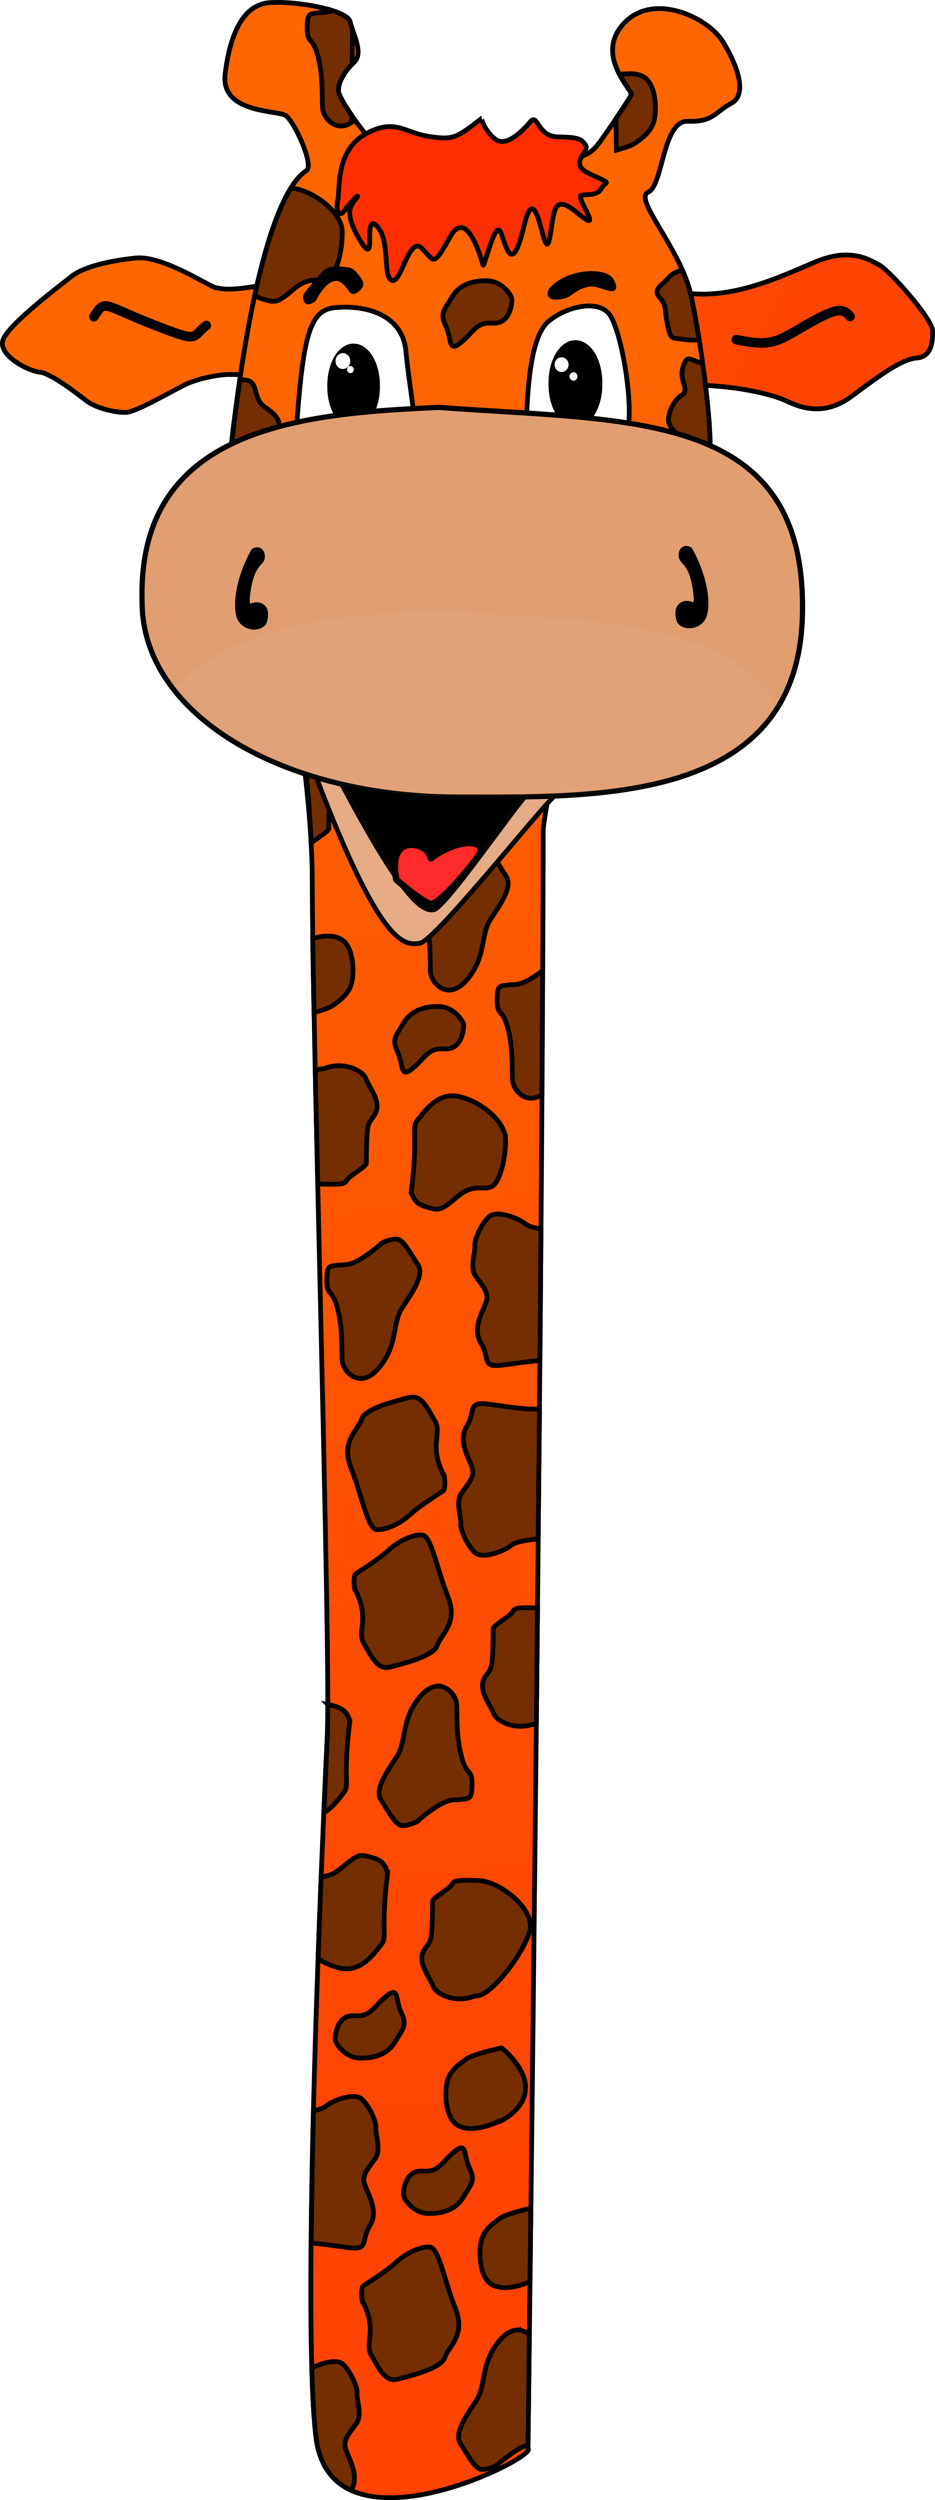
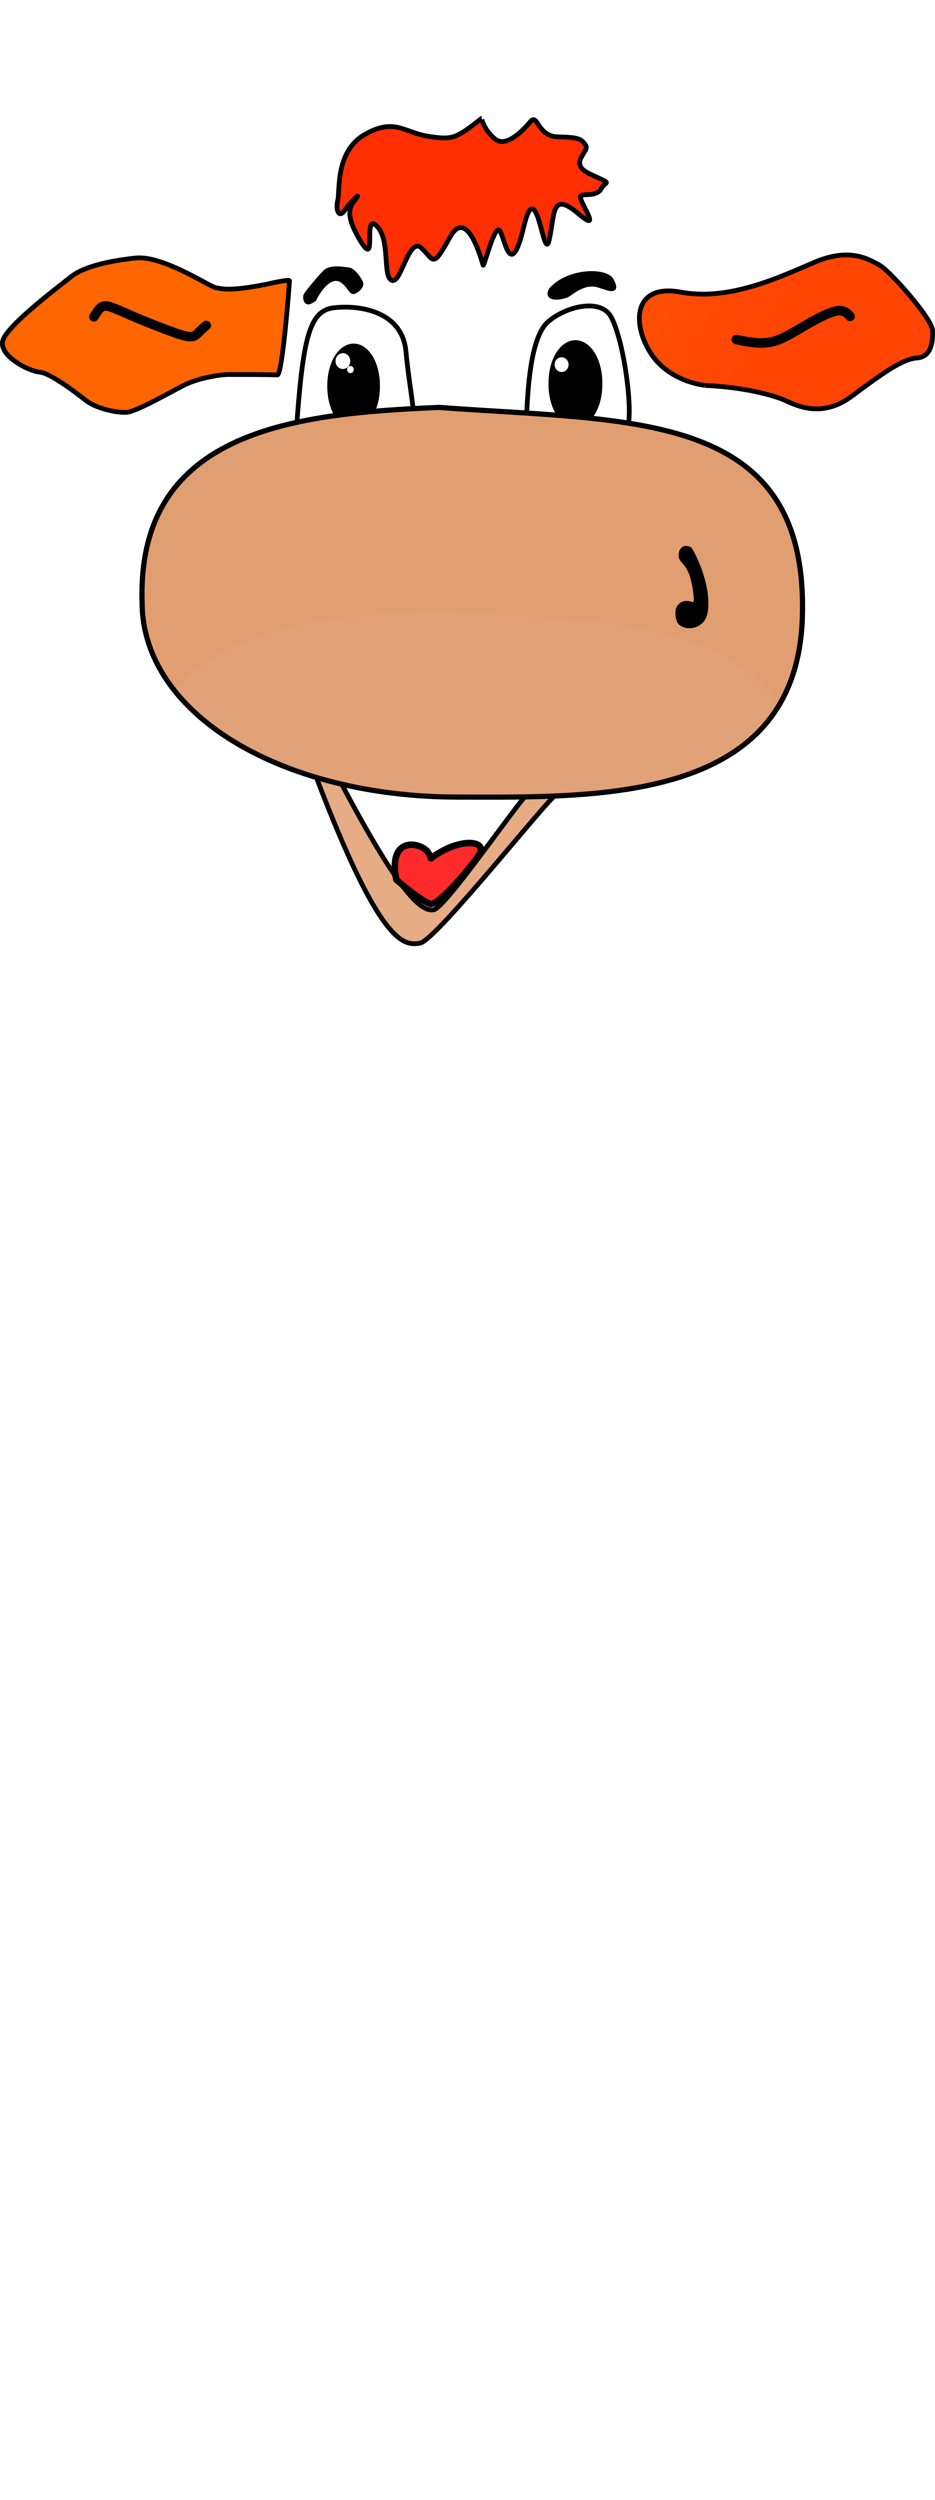
<svg xmlns="http://www.w3.org/2000/svg" xmlns:xlink="http://www.w3.org/1999/xlink" version="1.1" width="196.239" height="524.457" id="svg2952">
  <defs id="defs2954">
    <linearGradient x1="207.17" y1="193.079" x2="283.053" y2="236.201" id="linearGradient4255" xlink:href="#linearGradient3808-9-7" gradientUnits="userSpaceOnUse" />
    <linearGradient id="linearGradient3808-9-7">
      <stop id="stop3810-3-4" style="stop-color:#ff6600;stop-opacity:1" offset="0" />
      <stop id="stop3812-8-1" style="stop-color:#ff4404;stop-opacity:1" offset="1" />
    </linearGradient>
    <linearGradient x1="207.17" y1="193.079" x2="247.612" y2="586.757" id="linearGradient4257" xlink:href="#linearGradient3808" gradientUnits="userSpaceOnUse" />
    <linearGradient id="linearGradient3808">
      <stop id="stop3810" style="stop-color:#ff6600;stop-opacity:1" offset="0" />
      <stop id="stop3812" style="stop-color:#ff4404;stop-opacity:1" offset="1" />
    </linearGradient>
    <filter x="-0.065" y="-0.21" width="1.129" height="1.419" color-interpolation-filters="sRGB" id="filter3804">
      <feGaussianBlur id="feGaussianBlur3806" stdDeviation="3.408" />
    </filter>
  </defs>
  <g transform="translate(-79.024,-198.705)" id="layer1">
    <g transform="translate(-61.22,68.018)" id="g4145">
      <g id="g4030">
        <path d="m 317.188,184.188 c -1.714,0.086 -3.704,0.538 -6.031,1.531 -7.448,3.178 -17.901,8.137 -28.031,6.25 -10.13,-1.887 -10.222,6.848 -6.25,12.906 3.972,6.058 11.511,6.656 11.312,6.656 8.441,0.397 14.221,2.075 16.406,2.969 2.185,0.894 7.752,4.278 14.406,-0.688 6.654,-4.966 10.708,-7.833 13.688,-8.031 2.979,-0.199 3.381,-3.298 3.281,-5.781 -0.099,-2.483 -8.94,-12.496 -11.125,-13.688 -1.502,-0.819 -3.886,-2.315 -7.656,-2.125 z m -147.344,0.594 c -0.388,-0.016 -0.765,-0.006 -1.125,0.031 -5.76,0.596 -11.017,1.889 -13.5,3.875 -2.483,1.986 -13.612,10.322 -14.406,13.5 -0.794,3.178 5.466,6.364 7.75,6.562 2.284,0.199 7.565,4.28 9.75,5.969 2.185,1.688 6.352,2.568 8.438,2.469 2.086,-0.099 9.438,-4.36 12.219,-5.75 2.781,-1.39 7.332,-2.188 9.219,-2.188 1.887,0 9.158,-0.006 10.25,0.094 1.092,0.099 2.562,-19.353 2.562,-19.75 0,-0.397 -4.756,0.688 -4.656,0.688 -8.044,1.589 -9.328,0.98 -10.719,0.781 -1.303,-0.186 -9.961,-6.04 -15.781,-6.281 z" id="path2833" style="color:#000000;fill:url(#linearGradient4255);fill-opacity:1;fill-rule:nonzero;stroke:#000000;stroke-width:1px;stroke-linecap:butt;stroke-linejoin:miter;stroke-miterlimit:4;stroke-opacity:1;stroke-dasharray:none;stroke-dashoffset:0;marker:none;visibility:visible;display:inline;overflow:visible;enable-background:accumulate" />
        <path d="m 294.778,201.916 c 7.654,1.685 8.778,0.281 14.817,-3.16 6.039,-3.441 7.514,-3.581 9.059,-1.685 m -135.111,1.896 c -3.371,2.528 -0.983,3.792 -11.376,-0.281 -10.393,-4.073 -9.831,-5.337 -12.219,-1.545" id="path3779" style="fill:none;stroke:#000000;stroke-width:2;stroke-linecap:round;stroke-linejoin:round;stroke-opacity:1" />
      </g>
      <g id="g4141">
-         <path d="m 198.625,131.188 c -0.81,-0.002 -1.542,0.019 -2.188,0.094 -5.164,0.596 -7.944,6.564 -8.938,14.906 -0.993,8.342 10.931,7.558 12.719,8.75 1.788,1.192 5.964,10.308 4.375,11.5 -1.589,1.192 -9.948,5.97 -15.906,58.406 -0.397,-0.596 1.992,5.173 4.375,9.344 0.126,0.22 0.556,0.393 1.156,0.562 3.239,14.927 11.562,55.635 11.562,80.656 0,30.985 3.951,163.673 3.156,179.562 -0.794,15.89 -5.553,120.751 -2.375,146.969 3.178,26.218 46.883,3.995 44.5,2.406 3.178,-256.621 3.188,-332.894 3.188,-339.25 0,-4.558 9.284,-48.09 16.594,-73 10.422,-1.23 17.827,-2.636 18.156,-4.062 1.192,-5.164 -1.596,-25.83 -3.781,-35.562 -2.185,-9.733 -12.115,-20.078 -8.938,-21.469 3.178,-1.39 2.981,-15.074 8.344,-14.875 5.363,0.199 5.748,-1.994 9.125,-3.781 3.377,-1.788 1.397,-7.742 -1.781,-12.906 -3.178,-5.164 -14.686,-10.534 -20.844,-3.781 -6.157,6.753 1.991,13.913 1.594,14.906 -0.397,0.993 -4.565,7.146 -6.75,10.125 -2.185,2.979 -4.566,3.375 -9.531,3.375 -4.966,0 -35.159,-1.797 -37.344,-3.188 -2.185,-1.39 -7.353,-9.13 -7.75,-10.719 -0.397,-1.589 0.971,-4.358 3.156,-6.344 2.185,-1.986 -0.185,-5.98 -0.781,-8.562 -0.521,-2.259 -9.421,-4.046 -15.094,-4.062 z" id="path2818" style="fill:url(#linearGradient4257);fill-opacity:1;stroke:#000000;stroke-width:1px;stroke-linecap:butt;stroke-linejoin:miter;stroke-opacity:1" />
-         <path d="m 201.312,170.125 c -2.078,3.324 -4.839,9.766 -7.594,22.5 0.393,0.293 0.899,0.564 1.625,0.781 2.809,0.843 3.083,0.856 6.594,-2.094 3.511,-2.949 5.362,-1.282 7.188,-2.125 1.826,-0.843 3.078,-6.442 2.938,-10.094 -0.14,-3.652 -5.209,-7.861 -9.844,-8.844 -0.313,-0.066 -0.617,-0.107 -0.906,-0.125 z m 82.156,17.219 c -1.634,0.483 -2.038,0.66 -3,1.719 -1.404,1.545 -3.295,2.307 -1.75,4.062 1.545,1.756 1.047,3.018 1.469,4.844 0.421,1.826 0.432,3.649 1.906,3.719 1.01,0.048 3.214,0.546 4.875,0.25 -0.573,-3.585 -1.176,-6.912 -1.75,-9.469 -0.384,-1.708 -1.002,-3.431 -1.75,-5.125 z m -41.844,2.25 c -2.542,0.091 -5.087,0.979 -6.5,3.375 -1.615,2.739 -2.608,3.394 -1.344,6.062 1.264,2.669 0.557,5.194 2.594,4 3.371,-2.528 3.598,-4.843 7.25,-4.562 3.652,0.281 4.062,-4.025 4.062,-4.938 0,-0.913 -2.09,-3.797 -4.969,-3.938 -0.36,-0.018 -0.731,-0.013 -1.094,0 z m 43.188,16.375 c -0.458,-0.018 -0.699,0.334 -1.094,1.344 -1.264,3.23 1.529,5.048 -0.438,6.312 -1.966,1.264 -3.078,4.486 -2.656,5.75 0.421,1.264 1.817,2.971 5.469,4.938 0.897,0.483 2.01,0.778 3.188,0.875 0.105,-4.274 -0.606,-11.353 -1.562,-18.25 -1.581,-0.471 -2.39,-0.949 -2.906,-0.969 z M 191,210.375 c -0.129,0.007 -0.27,0.047 -0.406,0.062 -0.58,3.953 -1.17,8.228 -1.719,12.938 1.589,0.496 3.101,0.893 4.25,0.938 3.652,0.14 4.767,-2.268 5.469,-3.812 0.702,-1.545 -0.565,-2.924 -2.812,-4.469 -2.247,-1.545 -1.408,-4.361 -3.094,-5.344 -0.421,-0.246 -1.001,-0.35 -1.688,-0.312 z m 12.531,73.656 c 0.965,7.815 1.696,15.88 2.031,23.531 1.045,-0.961 3.688,-2.465 3.688,-3.062 0,-0.702 3.6e-4,-5.206 0.281,-7.312 0.281,-2.107 1.828,-2.362 1.969,-4.469 0.14,-2.107 -1.813,-4.518 -2.375,-6.062 -0.412,-1.133 -2.733,-2.621 -5.594,-2.625 z m 38.031,25.125 c -1.398,0.123 -3.215,1.002 -2.969,1.125 -6.18,5.197 -7.283,4.063 -8.969,4.344 -1.685,0.281 -2.25,-0.121 -2.25,3.25 0,3.371 1.126,1.521 2.25,5.875 1.124,4.354 0.828,8.284 0.969,10.812 0.088,1.58 1.604,3.679 3.688,3.812 1.25,0.08 2.713,-0.563 4.188,-2.406 3.933,-4.916 2.534,-9.129 4.781,-12.5 2.247,-3.371 4.623,-6.862 3.219,-8.969 -1.404,-2.107 -2.939,-5.203 -4.344,-5.344 -0.176,-0.018 -0.363,-0.018 -0.562,0 z M 208.625,327.062 c -0.906,0.044 -1.842,0.239 -2.75,0.5 0.063,4.418 0.174,9.966 0.281,15.531 1.58,-0.44 3.248,-0.976 3.969,-1.5 1.545,-1.124 3.641,-2.535 4.062,-5.344 0.421,-2.809 -0.002,-6.736 -1.969,-8.281 -0.737,-0.579 -1.755,-0.87 -2.875,-0.906 -0.233,-0.008 -0.478,-0.012 -0.719,0 z m 45.5,7.219 c -4.698,3.606 -5.765,2.778 -7.281,3.031 -1.685,0.281 -2.25,-0.121 -2.25,3.25 0,3.371 1.126,1.521 2.25,5.875 1.124,4.354 0.828,8.284 0.969,10.812 0.088,1.58 1.604,3.679 3.688,3.812 0.764,0.049 1.592,-0.181 2.469,-0.781 0.068,-10.25 0.121,-18.933 0.156,-26 z m -22.625,7.562 c -2.542,0.091 -5.087,0.979 -6.5,3.375 -1.615,2.739 -2.608,3.394 -1.344,6.062 1.264,2.669 0.557,5.194 2.594,4 3.371,-2.528 3.598,-4.843 7.25,-4.562 3.652,0.281 4.062,-4.025 4.062,-4.938 0,-0.913 -2.09,-3.797 -4.969,-3.938 -0.36,-0.018 -0.731,-0.013 -1.094,0 z M 211.219,354.25 c -0.983,0.022 -2.009,0.2 -3.062,0.656 -0.489,-0.085 -1.099,0.11 -1.75,0.469 0.152,7.169 0.351,15.7 0.531,23.625 0.167,0.019 0.339,0.058 0.5,0.062 4.494,0.14 5.204,0.03 5.625,-0.812 0.421,-0.843 4.062,-2.829 4.062,-3.531 0,-0.702 3.6e-4,-5.206 0.281,-7.312 0.281,-2.107 1.828,-2.362 1.969,-4.469 0.14,-2.107 -1.813,-4.518 -2.375,-6.062 -0.421,-1.159 -2.832,-2.691 -5.781,-2.625 z m 23.656,6.312 c -3.66,0.223 -5.956,3.836 -7.062,5.188 -1.264,1.545 0.264,2.937 -1.281,15.156 0.421,0.421 0.285,2.095 3.094,2.938 2.809,0.843 3.083,0.856 6.594,-2.094 3.511,-2.949 5.362,-1.282 7.188,-2.125 1.826,-0.843 3.078,-6.442 2.938,-10.094 -0.14,-3.652 -5.209,-7.861 -9.844,-8.844 -0.579,-0.123 -1.102,-0.157 -1.625,-0.125 z m 9.719,24.781 c -0.649,0.011 -1.208,0.153 -1.594,0.469 -1.545,1.264 -3.234,4.783 -3.094,6.188 0.14,1.404 -1.139,4.487 0.125,6.312 1.264,1.826 2.547,3.096 2.406,4.781 -0.14,1.685 -3.388,5.911 -1.281,9.281 1.712,2.739 0.565,4.544 2.781,4.75 0.511,0.048 1.208,0.007 2.156,-0.125 3.259,-0.453 5.446,-0.757 7.469,-0.906 0.087,-9.912 0.153,-19.227 0.219,-27.594 -1.523,-0.26 -2.709,-0.605 -3.344,-1.125 -1.159,-0.948 -3.897,-2.066 -5.844,-2.031 z m -21.562,5.281 c -1.398,0.123 -3.215,1.002 -2.969,1.125 -6.18,5.197 -7.283,4.063 -8.969,4.344 -1.685,0.281 -2.25,-0.121 -2.25,3.25 0,3.371 1.126,1.521 2.25,5.875 1.124,4.354 0.828,8.284 0.969,10.812 0.088,1.58 1.604,3.679 3.688,3.812 1.25,0.08 2.713,-0.563 4.188,-2.406 3.933,-4.916 2.534,-9.129 4.781,-12.5 2.247,-3.371 4.623,-6.862 3.219,-8.969 -1.404,-2.107 -2.939,-5.203 -4.344,-5.344 -0.176,-0.018 -0.363,-0.018 -0.562,0 z m 3.875,33.125 c -0.136,-0.004 -0.292,0.014 -0.438,0.031 -0.155,0.018 -0.333,0.05 -0.5,0.094 -2.669,0.702 -9.11,2.253 -9.812,4.5 -0.702,2.247 -4.497,4.632 -2.25,10.25 2.247,5.618 3.518,12.797 5.344,12.938 1.826,0.14 4.893,-1.127 7,-3.094 2.107,-1.966 6.469,-4.641 7.031,-5.062 0.562,-0.421 0.281,-3.781 0,-3.5 -3.09,-6.18 -0.127,-8.441 -1.812,-11.25 -1.481,-2.469 -2.518,-4.847 -4.562,-4.906 z m 14.062,1.406 c -2.216,0.206 -1.07,2.011 -2.781,4.75 -2.107,3.371 1.141,7.596 1.281,9.281 0.14,1.685 -1.142,2.955 -2.406,4.781 -1.264,1.826 0.015,4.908 -0.125,6.312 -0.14,1.404 1.549,4.923 3.094,6.188 1.545,1.264 5.893,-0.298 7.438,-1.562 0.928,-0.759 3.047,-1.121 5.719,-1.406 0.087,-9.012 0.208,-19.184 0.281,-27.219 -3.012,0.08 -5.537,-0.332 -10.344,-1 -0.948,-0.132 -1.645,-0.173 -2.156,-0.125 z m -12.812,27.531 c -1.839,0.175 -4.407,1.373 -6.25,3.094 -2.107,1.966 -6.469,4.641 -7.031,5.062 -0.562,0.421 -0.281,3.781 0,3.5 3.09,6.18 0.127,8.441 1.812,11.25 1.58,2.633 2.672,5.15 5,4.875 0.155,-0.018 0.333,-0.05 0.5,-0.094 2.669,-0.702 9.11,-2.253 9.812,-4.5 0.702,-2.247 4.497,-4.632 2.25,-10.25 -2.247,-5.618 -3.518,-12.797 -5.344,-12.938 -0.228,-0.018 -0.487,-0.025 -0.75,0 z m 22.562,15.25 c -2.115,0.011 -2.59,0.243 -2.906,0.875 -0.421,0.843 -4.062,2.829 -4.062,3.531 0,0.702 -3.6e-4,5.206 -0.281,7.312 -0.281,2.107 -1.828,2.362 -1.969,4.469 -0.14,2.107 1.813,4.518 2.375,6.062 0.421,1.159 2.832,2.691 5.781,2.625 0.983,-0.022 2.009,-0.2 3.062,-0.656 0.03,0.005 0.063,-0.003 0.094,0 0.09,-8.621 0.171,-16.249 0.25,-24.156 -0.914,-0.029 -1.736,-0.066 -2.344,-0.062 z m -18.781,16.469 c -1.138,0.095 -2.428,0.793 -3.719,2.406 -3.933,4.916 -2.534,9.129 -4.781,12.5 -2.247,3.371 -4.623,6.862 -3.219,8.969 1.404,2.107 2.939,5.203 4.344,5.344 1.404,0.14 3.812,-0.985 3.531,-1.125 6.18,-5.197 7.283,-4.063 8.969,-4.344 1.685,-0.281 2.25,0.121 2.25,-3.25 0,-3.371 -1.126,-1.521 -2.25,-5.875 -1.124,-4.354 -0.828,-8.284 -0.969,-10.812 -0.088,-1.58 -1.604,-3.679 -3.688,-3.812 -0.156,-0.01 -0.306,-0.013 -0.469,0 z m -22.906,3.812 c -0.004,2.928 -0.026,5.392 -0.094,6.75 -0.137,2.747 -0.406,8.801 -0.719,16 2.028,-1.22 3.407,-3.296 4.188,-4.25 1.264,-1.545 -0.264,-2.937 1.281,-15.156 -0.421,-0.421 -0.285,-2.095 -3.094,-2.938 -0.629,-0.189 -1.119,-0.33 -1.562,-0.406 z m 7.094,31.719 c -1.075,0.05 -1.993,0.719 -4.188,2.562 -1.791,1.504 -3.137,1.796 -4.281,1.844 -0.217,5.419 -0.437,11.067 -0.656,17.25 1.461,0.926 3.086,1.636 4.656,1.969 0.579,0.123 1.102,0.157 1.625,0.125 3.66,-0.223 5.956,-3.836 7.062,-5.188 1.264,-1.545 -0.264,-2.937 1.281,-15.156 -0.421,-0.421 -0.285,-2.095 -3.094,-2.938 -1.053,-0.316 -1.762,-0.499 -2.406,-0.469 z m 22.438,5.188 c -0.595,-0.007 -1.066,0.01 -1.469,0.031 -1.342,0.072 -1.737,0.317 -2,0.844 -0.421,0.843 -4.062,2.829 -4.062,3.531 0,0.702 -3.6e-4,5.206 -0.281,7.312 -0.281,2.107 -1.828,2.362 -1.969,4.469 -0.14,2.107 1.813,4.518 2.375,6.062 0.421,1.159 2.832,2.691 5.781,2.625 0.983,-0.022 2.009,-0.2 3.062,-0.656 3.23,0.562 10.829,-9.849 11.531,-14.062 0.702,-4.213 -6.318,-9.953 -10.812,-10.094 -0.843,-0.026 -1.561,-0.056 -2.156,-0.062 z m -15.75,23.531 c -0.22,-0.014 -0.524,0.089 -0.906,0.312 -3.371,2.528 -3.598,4.843 -7.25,4.562 -3.652,-0.281 -4.062,4.025 -4.062,4.938 0,0.913 2.09,3.797 4.969,3.938 0.36,0.018 0.731,0.013 1.094,0 2.542,-0.091 5.087,-0.979 6.5,-3.375 1.615,-2.739 2.608,-3.394 1.344,-6.062 -1.027,-2.168 -0.734,-4.251 -1.688,-4.312 z m 22.688,11.625 c 0,0 -5.924,1.251 -7.469,2.375 -1.545,1.124 -3.641,2.535 -4.062,5.344 -0.421,2.809 0.002,6.736 1.969,8.281 0.737,0.579 1.755,0.87 2.875,0.906 1.867,0.06 4.02,-0.522 5.688,-1.312 0,0.281 5.61,-2.115 6.031,-6.75 0.421,-4.635 -5.031,-8.844 -5.031,-8.844 z m -31.031,10.188 c -1.947,-0.035 -4.685,1.083 -5.844,2.031 -0.526,0.43 -1.441,0.726 -2.594,0.969 -0.238,9.52 -0.388,18.929 -0.469,27.75 2.006,0.151 4.18,0.458 7.406,0.906 0.948,0.132 1.645,0.173 2.156,0.125 2.216,-0.206 1.07,-2.011 2.781,-4.75 2.107,-3.371 -1.141,-7.596 -1.281,-9.281 -0.14,-1.685 1.142,-2.955 2.406,-4.781 1.264,-1.826 -0.015,-4.908 0.125,-6.312 0.14,-1.404 -1.549,-4.923 -3.094,-6.188 -0.386,-0.316 -0.945,-0.457 -1.594,-0.469 z m 22.625,10.781 c -0.22,-0.014 -0.493,0.089 -0.875,0.312 -3.371,2.528 -3.598,4.843 -7.25,4.562 -3.652,-0.281 -4.062,4.025 -4.062,4.938 0,0.913 2.09,3.797 4.969,3.938 0.36,0.018 0.731,0.013 1.094,0 2.542,-0.091 5.087,-0.979 6.5,-3.375 1.615,-2.739 2.608,-3.394 1.344,-6.062 -1.027,-2.168 -0.765,-4.251 -1.719,-4.312 z m 14.562,12.656 c -1.758,0.411 -5.322,1.291 -6.469,2.125 -1.545,1.124 -3.641,2.535 -4.062,5.344 -0.421,2.809 0.002,6.736 1.969,8.281 0.737,0.579 1.755,0.87 2.875,0.906 1.803,0.058 3.858,-0.501 5.5,-1.25 0.063,-5.229 0.128,-10.343 0.188,-15.406 z M 229.75,602.062 c -1.839,0.175 -4.407,1.373 -6.25,3.094 -2.107,1.966 -6.469,4.641 -7.031,5.062 -0.562,0.421 -0.281,3.781 0,3.5 3.09,6.18 0.127,8.441 1.812,11.25 1.58,2.633 2.672,5.15 5,4.875 0.155,-0.018 0.333,-0.05 0.5,-0.094 2.669,-0.702 9.11,-2.253 9.812,-4.5 0.702,-2.247 4.497,-4.632 2.25,-10.25 -2.247,-5.618 -3.518,-12.797 -5.344,-12.938 -0.228,-0.018 -0.487,-0.025 -0.75,0 z m 18.875,17.406 c -1.138,0.095 -2.428,0.793 -3.719,2.406 -3.933,4.916 -2.534,9.129 -4.781,12.5 -2.247,3.371 -4.623,6.862 -3.219,8.969 1.404,2.107 2.939,5.203 4.344,5.344 1.404,0.14 3.812,-0.985 3.531,-1.125 3.2,-2.691 5.018,-3.66 6.281,-4.031 0.104,-8.382 0.184,-15.031 0.281,-23.031 -0.611,-0.564 -1.377,-0.975 -2.25,-1.031 -0.156,-0.01 -0.306,-0.013 -0.469,0 z m -38.125,6.625 c -1.499,-0.027 -3.457,0.616 -4.812,1.344 0.169,5.957 0.448,10.977 0.875,14.5 0.718,5.927 3.516,9.384 7.375,11.156 2.107,-3.371 -1.141,-7.596 -1.281,-9.281 -0.14,-1.685 1.142,-2.955 2.406,-4.781 1.264,-1.826 -0.015,-4.908 0.125,-6.312 0.14,-1.404 -1.549,-4.923 -3.094,-6.188 -0.386,-0.316 -0.945,-0.426 -1.594,-0.438 z M 210,132.906 c -1.397,0.513 -2.144,0.321 -3.031,0.469 -1.685,0.281 -2.25,-0.121 -2.25,3.25 0,3.371 1.126,1.521 2.25,5.875 1.124,4.354 0.828,8.284 0.969,10.812 0.088,1.58 1.604,3.679 3.688,3.812 0.764,0.049 1.592,-0.181 2.469,-0.781 0.004,-0.542 -0.004,-0.842 0,-1.375 -1.42,-2.089 -2.57,-4.091 -2.75,-4.812 -0.375,-1.502 0.833,-4.046 2.812,-6 0.015,-2.456 0.05,-5.076 0.062,-7.281 -0.2,-0.572 -0.386,-1.131 -0.5,-1.625 -0.202,-0.877 -1.673,-1.682 -3.719,-2.344 z m 62.094,13.25 c -0.587,0.029 -1.186,0.118 -1.781,0.25 1.17,2.175 2.577,3.73 2.406,4.156 -0.222,0.554 -1.648,2.711 -3.219,5.031 0.043,2.271 0.079,4.231 0.125,6.594 1.58,-0.44 3.248,-0.976 3.969,-1.5 1.545,-1.124 3.641,-2.535 4.062,-5.344 0.421,-2.809 -0.002,-6.736 -1.969,-8.281 -0.737,-0.579 -1.755,-0.87 -2.875,-0.906 -0.233,-0.008 -0.478,-0.012 -0.719,0 z" id="path2929" style="fill:#742e00;fill-opacity:1;stroke:#000000;stroke-width:1px;stroke-linecap:butt;stroke-linejoin:miter;stroke-opacity:1" />
-       </g>
+         </g>
      <g id="g4075">
        <path d="m 241.327,155.522 c -5.363,4.171 -5.959,4.568 -11.123,3.774 -5.164,-0.794 -7.15,-3.972 -13.407,-0.397 -6.257,3.575 -5.164,11.917 -5.661,13.804 -0.497,1.887 0.199,3.873 1.39,2.185 1.192,-1.688 3.575,-4.072 2.483,-2.582 -1.092,1.49 -2.781,2.88 0.894,8.938 3.675,6.058 0.397,-6.058 3.377,-3.178 2.979,2.88 1.192,10.527 3.178,11.421 1.986,0.894 3.575,-9.335 6.257,-6.753 2.681,2.582 2.284,4.37 5.959,-2.284 3.675,-6.654 6.753,5.263 6.952,5.859 0.199,0.596 2.383,-8.64 3.476,-7.25 1.092,1.39 2.284,10.924 5.065,-0.794 2.781,-11.719 4.171,8.144 5.363,2.681 1.192,-5.462 0.397,-10.229 6.058,-5.462 5.661,4.767 -0.497,-3.377 0.596,-3.774 1.092,-0.397 3.377,0.199 4.27,-1.49 0.894,-1.688 2.681,-0.695 -2.284,-2.979 -4.966,-2.284 -0.099,-4.668 -0.993,-6.058 -0.894,-1.39 -1.49,-1.688 -5.859,-1.788 -4.37,-0.099 -4.171,-5.065 -5.76,-3.178 -1.589,1.887 -5.065,5.462 -7.349,3.675 -2.284,-1.788 -2.979,-4.37 -2.88,-4.37 z" id="path2835" style="fill:#ff2f02;fill-opacity:1;stroke:#000000;stroke-width:1px;stroke-linecap:butt;stroke-linejoin:miter;stroke-opacity:1" />
        <g id="g4052">
          <g id="g4040">
            <path d="m 202.397,221.663 c 1.39,-20.26 2.781,-25.821 7.945,-26.417 5.164,-0.596 14.301,0.596 15.095,9.137 0.794,8.541 2.781,16.486 0.993,17.677 -1.788,1.192 -23.835,0 -24.033,-0.397 z" id="path2837" style="fill:#ffffff;stroke:#000000;stroke-width:1px;stroke-linecap:butt;stroke-linejoin:miter;stroke-opacity:1" />
            <path d="m 250.662,221.663 c 0.199,-9.733 0.993,-20.26 4.568,-23.438 3.575,-3.178 11.123,-5.164 13.308,-0.993 2.185,4.171 3.774,14.102 3.774,19.664 0,5.561 -1.192,6.157 -5.164,6.356 -3.972,0.199 -16.088,-0.794 -16.486,-1.589 z" id="path2839" style="fill:#ffffff;stroke:#000000;stroke-width:1px;stroke-linecap:butt;stroke-linejoin:miter;stroke-opacity:1" />
            <path d="m 215.727,205.485 a 2.388,4.073 0 1 1 -4.775,0 2.388,4.073 0 1 1 4.775,0 z" transform="matrix(1.912,0,0,1.912,-193.444,-181.217)" id="path2873" style="fill:#000000;fill-rule:evenodd;stroke:#000000;stroke-width:1px;stroke-linecap:butt;stroke-linejoin:miter;stroke-opacity:1" />
            <path d="m 215.727,205.485 a 2.388,4.073 0 1 1 -4.775,0 2.388,4.073 0 1 1 4.775,0 z" transform="matrix(1.956,0,0,1.956,-156.275,-190.769)" id="path2875" style="fill:#000000;fill-rule:evenodd;stroke:#000000;stroke-width:1px;stroke-linecap:butt;stroke-linejoin:miter;stroke-opacity:1" />
            <path d="m 255.966,191.44 c 3.652,-4.073 11.517,-4.143 12.64,-1.896 1.124,2.247 0.281,1.966 -2.668,0.983 -2.949,-0.983 -5.618,1.404 -6.531,1.966 -0.913,0.562 -4.845,1.264 -3.441,-1.053 z" id="path2857" style="fill:#000000;stroke:#000000;stroke-width:1px;stroke-linecap:butt;stroke-linejoin:miter;stroke-opacity:1" />
            <path d="m 206.212,193.336 c 1.896,-3.617 4.038,-4.881 5.688,-3.897 1.65,0.983 2.001,2.669 2.633,2.423 0.632,-0.246 1.65,-1.088 1.44,-1.791 -0.211,-0.702 -1.615,-2.669 -2.528,-2.774 -0.913,-0.105 -3.792,-0.667 -4.951,0.492 -1.159,1.159 -4.038,4.565 -4.108,4.986 -0.07,0.421 0.035,1.58 0.878,1.194 0.843,-0.386 0.948,-0.562 0.948,-0.632 z" id="path2859" style="fill:#000000;stroke:#000000;stroke-width:1px;stroke-linecap:butt;stroke-linejoin:miter;stroke-opacity:1" />
            <path d="m 215.727,205.485 a 2.388,4.073 0 1 1 -4.775,0 2.388,4.073 0 1 1 4.775,0 z" transform="matrix(0.645,0,0,0.399,74.605,124.443)" id="path3781" style="fill:#ffffff;fill-rule:evenodd;stroke:none" />
            <path d="m 215.727,205.485 a 2.388,4.073 0 1 1 -4.775,0 2.388,4.073 0 1 1 4.775,0 z" transform="matrix(0.29,0,0,0.18,151.926,171.225)" id="path3783" style="fill:#ffffff;fill-rule:evenodd;stroke:none" />
            <path d="m 258.124,205.638 c -0.806,0 -1.481,0.689 -1.481,1.541 0,0.851 0.676,1.541 1.481,1.541 0.806,0 1.452,-0.689 1.452,-1.541 0,-0.851 -0.646,-1.541 -1.452,-1.541 z" id="path3792" style="fill:#ffffff;fill-rule:evenodd;stroke:none" />
-             <path d="m 260.606,208.771 c -0.462,0 -0.83,0.38 -0.83,0.868 0,0.488 0.368,0.906 0.83,0.906 0.462,0 0.83,-0.417 0.83,-0.906 0,-0.488 -0.368,-0.868 -0.83,-0.868 z" id="path3785" style="fill:#ffffff;fill-rule:evenodd;stroke:none" />
          </g>
          <g id="g4013">
            <g id="g3999">
-               <path d="m 218.938,293.625 c 7.303,-0.035 17.566,1.312 20.938,1.312 4.903,0 12.189,2.023 11,2.469 -1.189,0.446 -17.068,23.679 -19.594,24.125 -2.526,0.446 -6.845,-2.735 -19.531,-26.75 1.161,-0.836 3.868,-1.14 7.188,-1.156 z" id="path2878" style="fill:#000000;stroke:#803300;stroke-width:1px;stroke-linecap:butt;stroke-linejoin:miter;stroke-opacity:1" />
              <path d="m 217.594,291.812 c -4.914,0 -9.169,0.409 -11.031,1.75 13.506,35.553 18.467,35.565 21.844,34.969 3.377,-0.596 27.036,-30.592 28.625,-31.188 1.589,-0.596 -10.539,-4.375 -17.094,-4.375 -4.097,0 -14.154,-1.156 -22.344,-1.156 z m 1.344,1.812 c 7.303,-0.035 17.566,1.312 20.938,1.312 4.903,0 12.189,2.023 11,2.469 -1.189,0.446 -17.068,23.679 -19.594,24.125 -2.526,0.446 -6.845,-2.735 -19.531,-26.75 1.161,-0.836 3.868,-1.14 7.188,-1.156 z" id="path2823" style="fill:#e5ac86;fill-opacity:1;stroke:#050505;stroke-width:1px;stroke-linecap:butt;stroke-linejoin:miter;stroke-opacity:1" />
              <path d="m 223.414,315.172 c -1.826,-9.334 5.208,-7.778 6.628,-5.749 1.42,2.029 -0.812,1.691 3.652,-0.541 4.464,-2.232 8.928,-1.623 7.034,1.217 -1.894,2.841 -8.455,10.484 -10.078,10.213 -1.623,-0.271 -7.372,-5.14 -7.237,-5.14 z" id="path2827" style="fill:#ff2a2a;stroke:#000000;stroke-width:1.362px;stroke-linecap:butt;stroke-linejoin:miter;stroke-opacity:1" />
            </g>
            <g id="g4007">
              <path d="m 308.615,260.99 c -1.787,38.308 -43.488,36.926 -72.254,36.899 -37.052,0 -66.295,-17.421 -66.295,-40.871 -1.111,-36.504 32.949,-39.605 62.323,-40.871 40.417,3.067 78.079,0.154 76.226,44.844 z" id="path2820" style="fill:#e19e71;fill-opacity:1;fill-rule:evenodd;stroke:#000000;stroke-width:1.09px;stroke-linecap:butt;stroke-linejoin:miter;stroke-opacity:1" />
-               <path d="m 193.467,246.215 c -3.441,5.969 -4.213,12.851 -2.528,14.817 1.685,1.966 4.494,1.264 4.845,0 0.351,-1.264 0.492,-2.949 -1.124,-3.441 -1.615,-0.492 -3.02,1.966 -2.317,-2.949 0.702,-4.916 2.317,-5.618 2.809,-6.461 0.492,-0.843 0,-2.879 -1.685,-1.966 z" id="path2855" style="fill:#000000;stroke:#000000;stroke-width:1px;stroke-linecap:butt;stroke-linejoin:miter;stroke-opacity:1" />
              <path d="m 285.037,245.934 c 3.441,5.969 4.213,12.851 2.528,14.817 -1.685,1.966 -4.494,1.264 -4.845,0 -0.351,-1.264 -0.492,-2.949 1.124,-3.441 1.615,-0.492 3.02,1.966 2.317,-2.949 -0.702,-4.916 -2.317,-5.618 -2.809,-6.461 -0.492,-0.843 0,-2.879 1.685,-1.966 z" id="path2867" style="fill:#000000;stroke:#000000;stroke-width:1px;stroke-linecap:butt;stroke-linejoin:miter;stroke-opacity:1" />
              <path d="m 232.375,258.844 c -20.88,0.9 -44.106,2.719 -55.406,16.812 10.775,13.463 33.127,22.219 59.406,22.219 23.259,0.022 54.952,0.933 67.188,-18.969 -11.434,-18.856 -40.517,-17.735 -71.188,-20.062 z" id="path3799" style="opacity:0.197;fill:#ffffff;fill-opacity:1;fill-rule:evenodd;stroke:none;filter:url(#filter3804)" />
            </g>
          </g>
        </g>
      </g>
    </g>
  </g>
</svg>